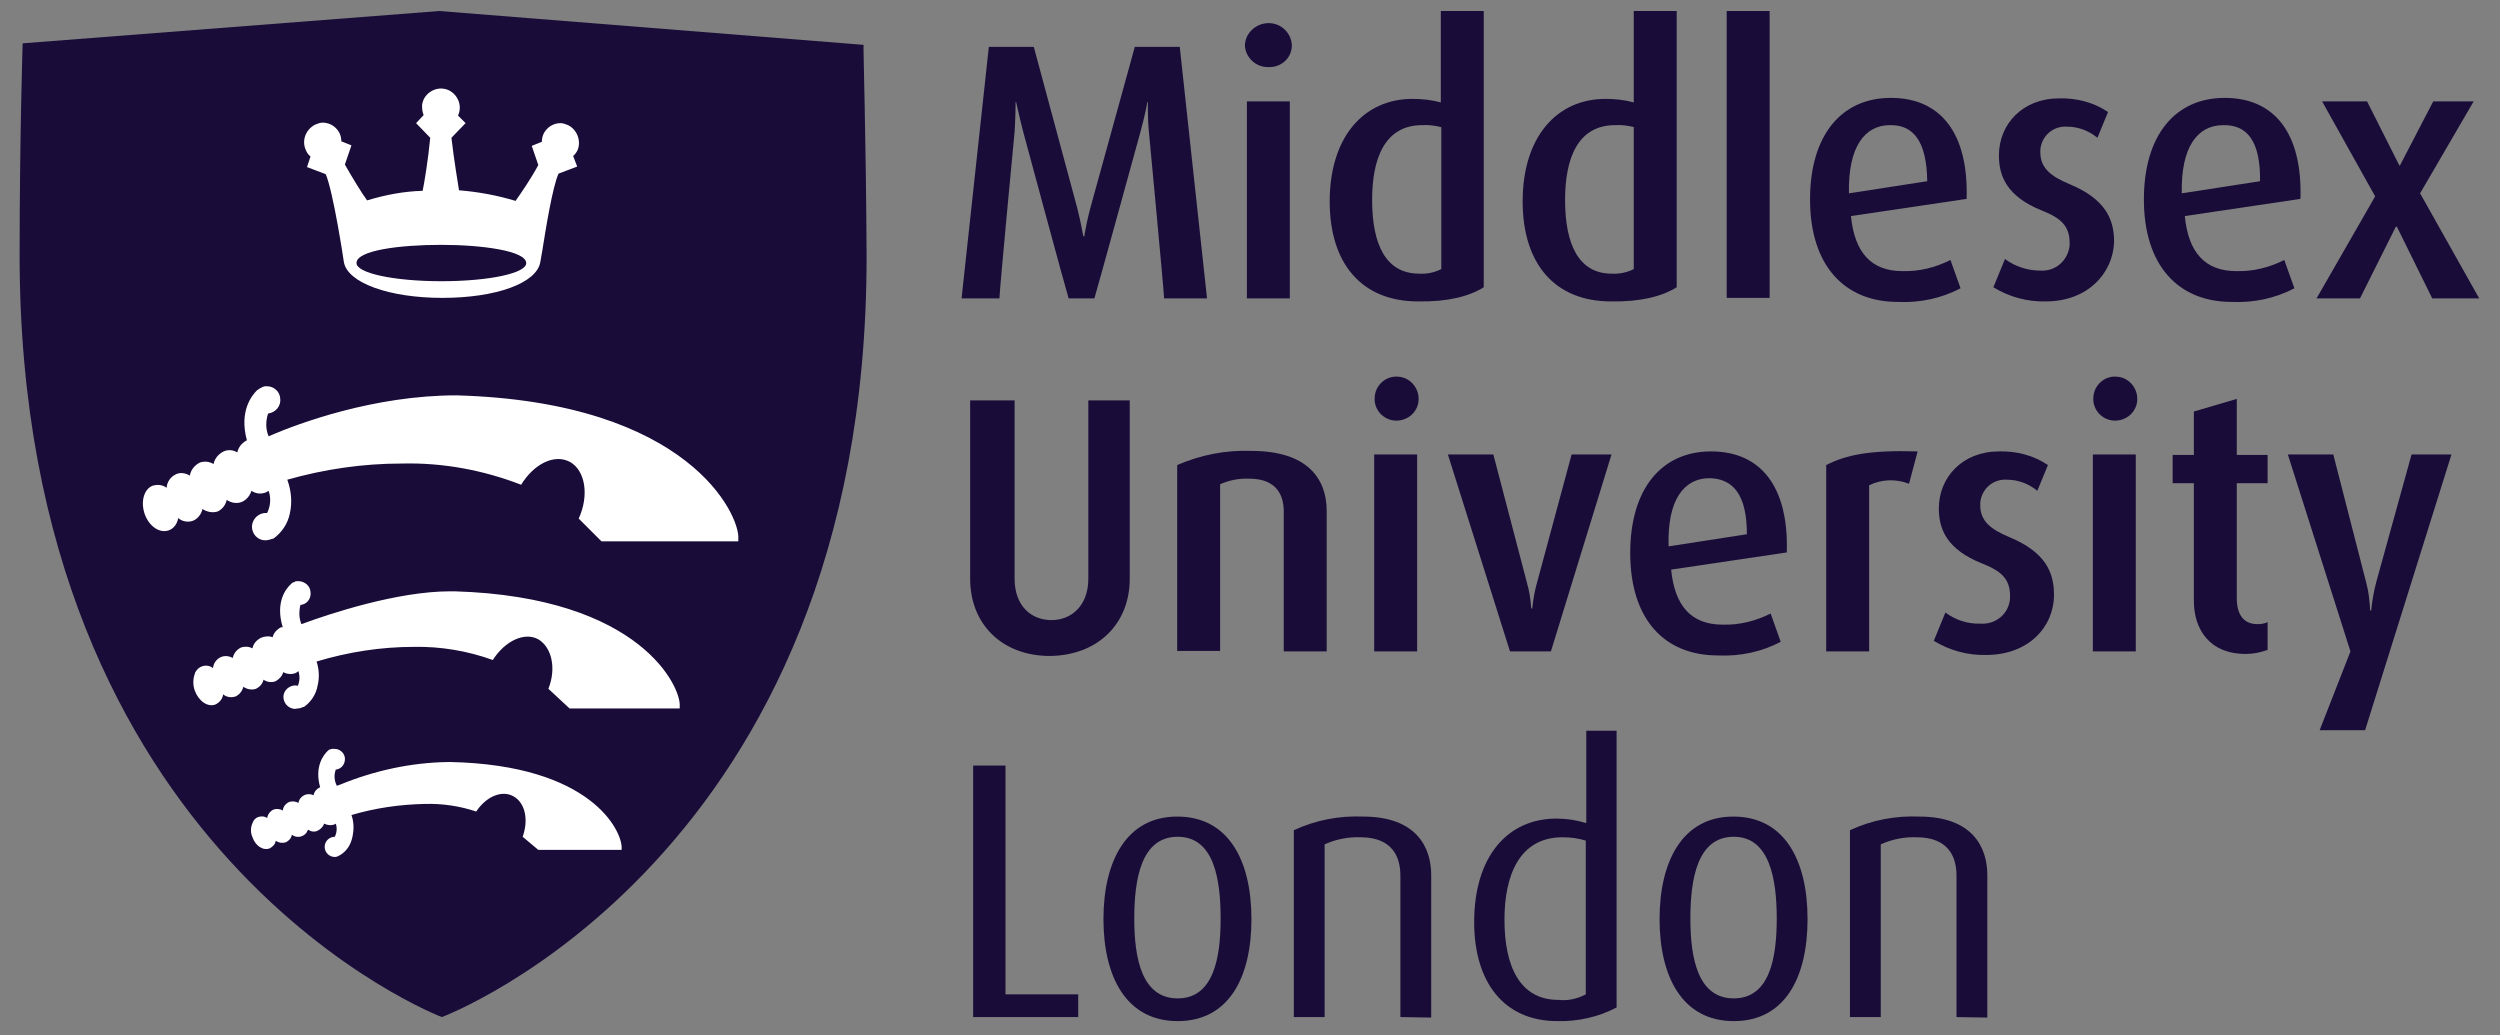
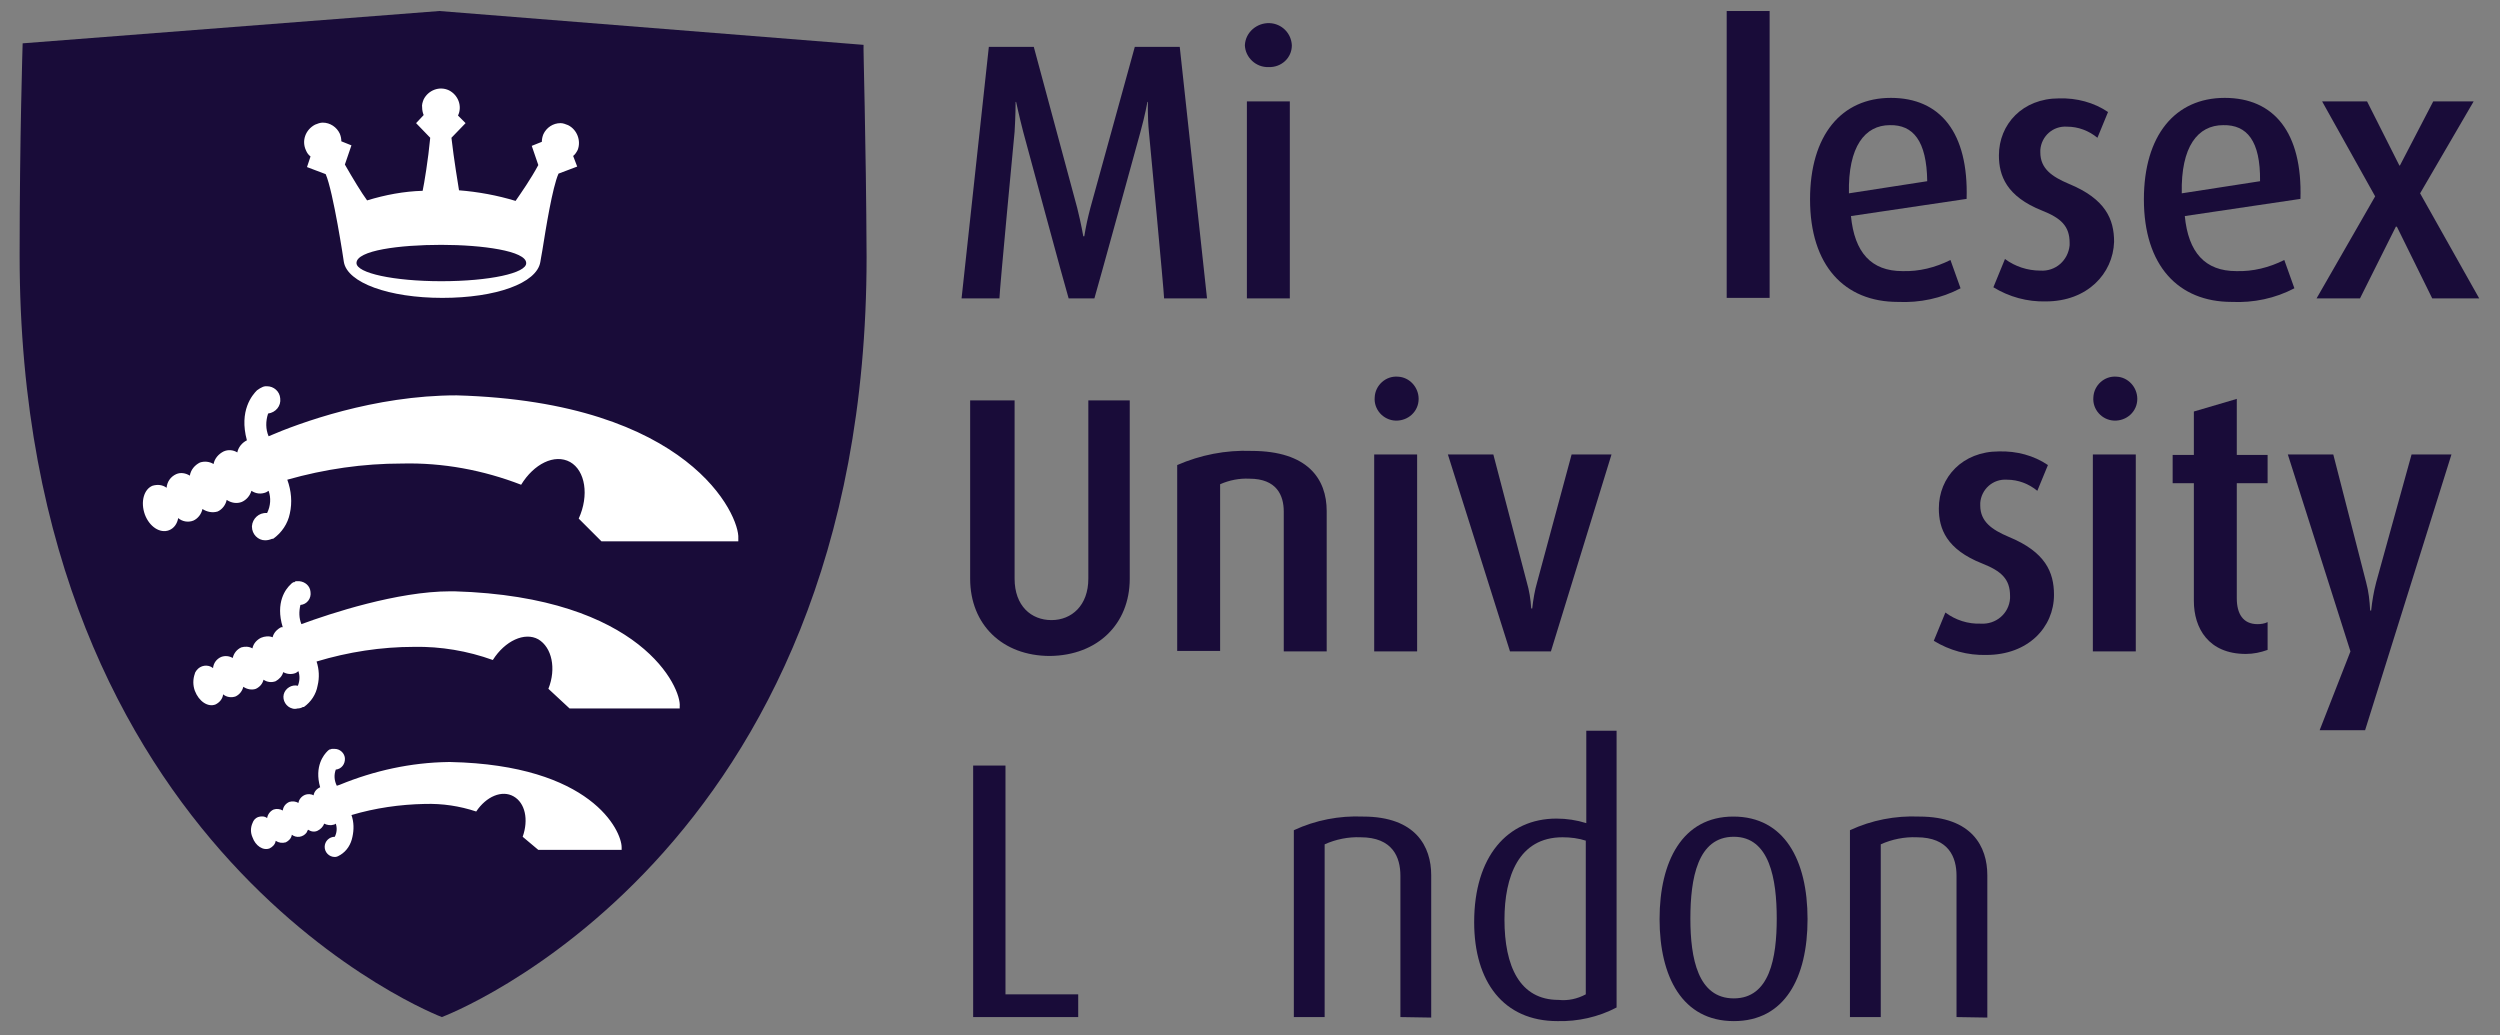
<svg xmlns="http://www.w3.org/2000/svg" width="99" height="41" viewBox="0 0 99 41" fill="none">
  <rect x="0" y="0" width="99" height="41" fill="#808080" stroke="none" />
  <g id="Layer_2">
    <g id="Layer_1-2">
      <path id="Vector" d="M34.197 1.776L17.397 0.436L0.897 1.716C0.897 1.716 0.777 5.476 0.777 10.116C0.777 33.936 17.497 40.276 17.497 40.276C17.497 40.276 34.317 33.996 34.317 10.176C34.297 5.536 34.177 1.776 34.197 1.776Z" fill="#190C39" />
      <path id="Vector_2" d="M46.098 11.816C46.098 11.576 45.498 5.236 45.498 5.236C45.438 4.616 45.458 4.036 45.458 4.036H45.438C45.438 4.036 45.338 4.596 45.158 5.236C45.158 5.236 43.438 11.496 43.338 11.816H42.318C42.218 11.516 40.518 5.216 40.518 5.216C40.358 4.596 40.238 4.036 40.238 4.036H40.218C40.218 4.036 40.218 4.596 40.178 5.216C40.178 5.216 39.578 11.516 39.578 11.816H38.078L39.158 1.856H40.938L42.658 8.236C42.818 8.876 42.898 9.356 42.898 9.356H42.938C42.998 8.976 43.078 8.616 43.178 8.236L44.938 1.856H46.718L47.798 11.816H46.098Z" fill="#190C39" />
      <path id="Vector_3" d="M49.377 4.016H51.077V11.816H49.377V4.016ZM50.237 2.656C49.737 2.676 49.317 2.276 49.297 1.796C49.317 1.276 49.777 0.896 50.277 0.916C50.757 0.936 51.137 1.316 51.157 1.796C51.157 2.296 50.737 2.676 50.237 2.656Z" fill="#190C39" />
-       <path id="Vector_4" d="M57.076 5.036C56.836 4.976 56.576 4.936 56.316 4.956C54.836 4.956 54.336 6.276 54.336 7.916C54.336 9.676 54.876 10.836 56.196 10.836C56.496 10.856 56.796 10.796 57.076 10.656V5.036ZM56.156 11.936C53.936 11.936 52.656 10.456 52.656 7.976C52.656 5.436 53.996 3.916 55.936 3.916C56.316 3.916 56.696 3.956 57.056 4.056V0.436H58.756V11.376C58.176 11.736 57.336 11.956 56.156 11.936Z" fill="#190C39" />
-       <path id="Vector_5" d="M64.717 5.036C64.477 4.976 64.217 4.936 63.957 4.956C62.477 4.956 61.977 6.276 61.977 7.916C61.977 9.676 62.517 10.836 63.817 10.836C64.117 10.856 64.417 10.796 64.697 10.656V5.036H64.717ZM63.797 11.936C61.577 11.936 60.297 10.456 60.297 7.976C60.297 5.436 61.637 3.916 63.577 3.916C63.957 3.916 64.337 3.956 64.697 4.056V0.436H66.397V11.376C65.817 11.736 64.977 11.956 63.797 11.936Z" fill="#190C39" />
      <path id="Vector_6" d="M70.077 0.436H68.377V11.796H70.077V0.436Z" fill="#190C39" />
      <path id="Vector_7" d="M74.838 4.956C73.858 4.956 73.178 5.796 73.218 7.656L76.318 7.176C76.298 5.576 75.758 4.936 74.838 4.956ZM73.298 8.556C73.438 9.996 74.098 10.736 75.338 10.736C75.998 10.756 76.638 10.596 77.238 10.296L77.638 11.416C76.878 11.816 76.018 11.996 75.158 11.956C73.038 11.956 71.678 10.516 71.678 7.896C71.678 5.356 72.918 3.876 74.878 3.876C76.838 3.876 77.958 5.256 77.878 7.876L73.298 8.556Z" fill="#190C39" />
      <path id="Vector_8" d="M81.017 11.936C80.278 11.956 79.558 11.756 78.938 11.376L79.397 10.256C79.797 10.556 80.297 10.716 80.797 10.716C81.397 10.756 81.897 10.316 81.957 9.716C81.957 9.676 81.957 9.656 81.957 9.616C81.957 8.956 81.618 8.636 80.858 8.336C79.457 7.776 79.157 6.956 79.157 6.156C79.157 4.916 80.097 3.896 81.537 3.896C82.237 3.876 82.918 4.056 83.478 4.436L83.058 5.456C82.718 5.176 82.297 5.016 81.858 5.016C81.297 4.976 80.838 5.396 80.797 5.936C80.797 5.976 80.797 5.996 80.797 6.036C80.797 6.676 81.257 6.996 81.918 7.276C83.377 7.876 83.718 8.676 83.718 9.576C83.677 10.836 82.657 11.936 81.017 11.936Z" fill="#190C39" />
      <path id="Vector_9" d="M88.038 4.956C87.038 4.956 86.358 5.796 86.398 7.656L89.498 7.176C89.518 5.576 88.978 4.936 88.038 4.956ZM86.518 8.556C86.658 9.996 87.318 10.736 88.558 10.736C89.218 10.756 89.858 10.596 90.458 10.296L90.858 11.416C90.098 11.816 89.238 11.996 88.378 11.956C86.258 11.956 84.898 10.516 84.898 7.896C84.898 5.356 86.138 3.876 88.098 3.876C90.058 3.876 91.178 5.256 91.098 7.876L86.518 8.556Z" fill="#190C39" />
      <path id="Vector_10" d="M96.356 4.016L95.036 6.556H95.016L93.736 4.016H91.956L94.056 7.776L91.736 11.816H93.456L94.876 8.976H94.916L96.316 11.816H98.176L95.836 7.656L97.956 4.016H96.356Z" fill="#190C39" />
      <path id="Vector_11" d="M41.578 25.976C39.698 25.976 38.418 24.736 38.418 22.916V15.856H40.178V22.916C40.178 23.996 40.838 24.556 41.638 24.556C42.438 24.556 43.098 23.976 43.098 22.916V15.856H44.738V22.916C44.738 24.716 43.458 25.956 41.578 25.976Z" fill="#190C39" />
      <path id="Vector_12" d="M50.837 25.796V20.256C50.837 19.616 50.557 18.956 49.477 18.956C49.077 18.936 48.677 19.016 48.317 19.176V25.776H46.617V18.416C47.537 18.016 48.537 17.816 49.557 17.856C51.797 17.856 52.537 18.976 52.537 20.236V25.796H50.837Z" fill="#190C39" />
      <path id="Vector_13" d="M54.418 17.996H56.118V25.796H54.418V17.996ZM55.258 16.656C54.778 16.636 54.398 16.216 54.438 15.736C54.458 15.256 54.878 14.876 55.358 14.916C55.818 14.936 56.178 15.336 56.178 15.796C56.178 16.296 55.758 16.676 55.258 16.656Z" fill="#190C39" />
      <path id="Vector_14" d="M61.416 25.796H59.796L57.336 17.996H59.136L60.456 23.036C60.556 23.376 60.616 23.736 60.636 24.096H60.676C60.716 23.736 60.776 23.376 60.876 23.036L62.236 17.996H63.816L61.416 25.796Z" fill="#190C39" />
-       <path id="Vector_15" d="M67.697 18.936C66.697 18.936 66.017 19.776 66.077 21.636L69.177 21.156C69.177 19.596 68.637 18.956 67.697 18.936ZM66.177 22.556C66.317 23.996 66.977 24.736 68.217 24.736C68.877 24.756 69.517 24.596 70.117 24.296L70.517 25.416C69.757 25.816 68.897 25.996 68.037 25.956C65.897 25.956 64.557 24.516 64.557 21.896C64.557 19.356 65.797 17.876 67.757 17.876C69.717 17.876 70.837 19.256 70.757 21.876L66.177 22.556Z" fill="#190C39" />
-       <path id="Vector_16" d="M75.598 19.156C75.078 18.956 74.518 18.976 74.018 19.216V25.796H72.318V18.416C73.098 18.016 74.038 17.816 75.938 17.876L75.598 19.156Z" fill="#190C39" />
      <path id="Vector_17" d="M78.658 25.936C77.918 25.956 77.198 25.756 76.578 25.376L77.038 24.256C77.438 24.556 77.938 24.716 78.438 24.696C79.038 24.736 79.558 24.296 79.598 23.696C79.598 23.656 79.598 23.636 79.598 23.596C79.598 22.936 79.258 22.616 78.498 22.316C77.078 21.756 76.778 20.936 76.778 20.136C76.778 18.896 77.718 17.876 79.158 17.876C79.858 17.856 80.538 18.036 81.098 18.416L80.678 19.436C80.338 19.156 79.918 18.996 79.478 18.996C78.918 18.956 78.458 19.376 78.418 19.916C78.418 19.956 78.418 19.976 78.418 20.016C78.418 20.656 78.878 20.976 79.538 21.256C80.998 21.856 81.338 22.656 81.338 23.556C81.338 24.836 80.318 25.936 78.658 25.936Z" fill="#190C39" />
      <path id="Vector_18" d="M82.877 17.996H84.577V25.796H82.877V17.996ZM83.717 16.656C83.237 16.636 82.857 16.216 82.897 15.736C82.917 15.256 83.337 14.876 83.817 14.916C84.277 14.936 84.637 15.336 84.637 15.796C84.637 16.296 84.217 16.676 83.717 16.656Z" fill="#190C39" />
      <path id="Vector_19" d="M88.937 25.896C87.457 25.896 86.877 24.876 86.877 23.796V19.136H86.037V18.016H86.877V16.296L88.577 15.796V18.016H89.797V19.136H88.577V23.696C88.577 24.296 88.817 24.716 89.397 24.716C89.537 24.716 89.677 24.696 89.797 24.636V25.736C89.517 25.836 89.237 25.896 88.937 25.896Z" fill="#190C39" />
      <path id="Vector_20" d="M93.658 28.916H91.858L93.078 25.796L90.598 17.996H92.398L93.698 23.056C93.798 23.416 93.838 23.796 93.858 24.176H93.898C93.938 23.796 93.998 23.436 94.098 23.056L95.498 17.996H97.078L93.658 28.916Z" fill="#190C39" />
      <path id="Vector_21" d="M38.537 30.316V40.276H42.697V39.376H39.817V30.316H38.537Z" fill="#190C39" />
-       <path id="Vector_22" d="M46.637 33.136C45.197 33.136 44.917 34.796 44.917 36.376C44.917 37.956 45.217 39.536 46.637 39.536C48.057 39.536 48.337 37.936 48.337 36.376C48.337 34.816 48.077 33.136 46.637 33.136ZM46.637 40.436C44.597 40.436 43.697 38.676 43.697 36.396C43.697 34.116 44.597 32.336 46.617 32.336C48.637 32.336 49.557 34.056 49.557 36.396C49.557 38.716 48.657 40.436 46.637 40.436Z" fill="#190C39" />
      <path id="Vector_23" d="M55.456 40.276V34.676C55.456 33.956 55.156 33.156 53.876 33.156C53.396 33.136 52.896 33.236 52.456 33.436V40.276H51.236V32.876C52.096 32.476 53.036 32.296 53.976 32.336C56.076 32.336 56.676 33.536 56.676 34.656V40.296L55.456 40.276Z" fill="#190C39" />
      <path id="Vector_24" d="M62.817 33.296C62.517 33.196 62.197 33.156 61.877 33.156C60.137 33.156 59.577 34.716 59.577 36.416C59.577 38.256 60.177 39.596 61.717 39.596C62.097 39.636 62.457 39.556 62.797 39.376V33.296H62.817ZM61.677 40.436C59.537 40.436 58.377 38.876 58.377 36.516C58.377 33.916 59.697 32.416 61.637 32.416C62.037 32.416 62.437 32.476 62.817 32.596V28.936H64.017V39.896C63.297 40.276 62.477 40.456 61.677 40.436Z" fill="#190C39" />
      <path id="Vector_25" d="M68.659 33.136C67.219 33.136 66.939 34.796 66.939 36.376C66.939 37.956 67.239 39.536 68.659 39.536C70.079 39.536 70.359 37.936 70.359 36.376C70.359 34.816 70.079 33.136 68.659 33.136ZM68.659 40.436C66.619 40.436 65.719 38.676 65.719 36.396C65.719 34.116 66.619 32.336 68.639 32.336C70.659 32.336 71.579 34.056 71.579 36.396C71.579 38.716 70.679 40.436 68.659 40.436Z" fill="#190C39" />
      <path id="Vector_26" d="M77.478 40.276V34.676C77.478 33.956 77.178 33.156 75.898 33.156C75.418 33.136 74.918 33.236 74.478 33.436V40.276H73.258V32.876C74.118 32.476 75.058 32.296 75.998 32.336C78.098 32.336 78.698 33.536 78.698 34.656V40.296L77.478 40.276Z" fill="#190C39" />
      <path id="Vector_27" d="M18.077 15.656C14.817 15.656 11.837 16.756 10.637 17.276C10.517 16.996 10.517 16.676 10.617 16.376C10.917 16.336 11.137 16.076 11.097 15.776C11.077 15.496 10.837 15.296 10.577 15.296C10.557 15.296 10.517 15.296 10.497 15.296L10.417 15.316L10.337 15.356L10.297 15.376L10.237 15.416L10.177 15.456C9.997 15.636 9.457 16.256 9.777 17.436C9.577 17.536 9.437 17.716 9.397 17.916C9.237 17.816 9.037 17.796 8.857 17.876C8.657 17.976 8.497 18.156 8.457 18.376C8.297 18.276 8.097 18.256 7.917 18.316C7.717 18.416 7.557 18.596 7.517 18.836C7.357 18.736 7.157 18.696 6.977 18.776C6.757 18.876 6.617 19.076 6.597 19.316C6.437 19.196 6.237 19.176 6.037 19.236C5.697 19.376 5.557 19.876 5.737 20.376C5.917 20.856 6.337 21.136 6.697 20.996C6.897 20.916 7.017 20.736 7.057 20.516C7.217 20.656 7.457 20.696 7.657 20.616C7.837 20.536 7.977 20.356 8.017 20.156C8.197 20.276 8.417 20.316 8.617 20.256C8.797 20.176 8.937 19.996 8.977 19.796C9.157 19.916 9.377 19.956 9.577 19.876C9.757 19.796 9.897 19.636 9.957 19.436C10.137 19.556 10.337 19.576 10.537 19.496C10.577 19.476 10.597 19.456 10.637 19.436C10.737 19.716 10.717 20.036 10.577 20.316H10.557C10.257 20.296 9.997 20.536 9.977 20.836V20.856C9.977 21.156 10.217 21.396 10.497 21.396C10.597 21.396 10.677 21.376 10.777 21.336H10.817C11.157 21.096 11.397 20.736 11.477 20.336C11.577 19.896 11.537 19.436 11.377 18.996C12.857 18.576 14.377 18.356 15.917 18.356C17.537 18.316 19.137 18.616 20.637 19.196C21.137 18.376 21.957 17.956 22.577 18.296C23.177 18.636 23.337 19.616 22.917 20.536L23.817 21.436H29.237V21.316C29.297 20.436 27.337 15.916 18.077 15.656Z" fill="white" />
      <path id="Vector_28" d="M17.996 23.416H17.836C15.736 23.416 13.076 24.296 11.936 24.716C11.836 24.476 11.836 24.216 11.896 23.956C12.156 23.936 12.336 23.696 12.296 23.436C12.276 23.196 12.076 23.036 11.856 23.016C11.836 23.016 11.816 23.016 11.796 23.016C11.776 23.016 11.736 23.016 11.716 23.016C11.696 23.016 11.676 23.036 11.656 23.056H11.616L11.556 23.096L11.516 23.136C11.316 23.316 10.896 23.856 11.196 24.836C11.176 24.836 11.156 24.836 11.136 24.836C10.976 24.916 10.836 25.056 10.796 25.236C10.656 25.176 10.476 25.196 10.336 25.256C10.176 25.336 10.036 25.476 9.996 25.676C9.856 25.596 9.696 25.596 9.556 25.636C9.376 25.716 9.256 25.876 9.216 26.056C9.076 25.976 8.916 25.956 8.756 26.016C8.576 26.096 8.456 26.256 8.436 26.456C8.236 26.296 7.936 26.336 7.776 26.556C7.756 26.596 7.716 26.636 7.716 26.676C7.636 26.896 7.636 27.136 7.716 27.356C7.876 27.776 8.236 28.016 8.536 27.896C8.696 27.816 8.816 27.676 8.836 27.496C8.976 27.616 9.176 27.636 9.336 27.576C9.496 27.496 9.596 27.356 9.636 27.196C9.776 27.296 9.976 27.336 10.136 27.276C10.296 27.196 10.396 27.076 10.436 26.916C10.576 27.016 10.756 27.036 10.916 26.976C11.056 26.896 11.176 26.776 11.216 26.616C11.356 26.696 11.536 26.716 11.696 26.656C11.736 26.636 11.776 26.616 11.816 26.576C11.876 26.756 11.876 26.956 11.796 27.156C11.556 27.096 11.296 27.256 11.236 27.496C11.176 27.736 11.336 27.996 11.576 28.056C11.636 28.076 11.716 28.076 11.776 28.056C11.856 28.056 11.936 28.036 11.996 27.996H12.036C12.316 27.796 12.516 27.496 12.576 27.156C12.656 26.836 12.636 26.496 12.536 26.196C13.796 25.816 15.096 25.616 16.396 25.616C17.456 25.596 18.516 25.776 19.516 26.136C19.996 25.376 20.776 25.016 21.316 25.316C21.856 25.636 22.036 26.476 21.716 27.276L22.556 28.056H26.916V27.976C26.996 27.276 25.436 23.636 17.996 23.416Z" fill="white" />
      <path id="Vector_29" d="M17.837 30.176H17.758C16.277 30.196 14.818 30.516 13.457 31.076L13.338 31.116C13.238 30.916 13.217 30.696 13.297 30.476C13.518 30.456 13.678 30.256 13.658 30.016C13.637 29.816 13.457 29.656 13.258 29.656C13.238 29.656 13.217 29.656 13.197 29.656C13.178 29.656 13.158 29.656 13.137 29.656L13.078 29.676H13.057L12.998 29.716L12.957 29.756C12.838 29.876 12.438 30.336 12.678 31.176C12.537 31.236 12.438 31.356 12.418 31.496C12.318 31.436 12.178 31.436 12.078 31.476C11.938 31.536 11.838 31.656 11.818 31.796C11.717 31.736 11.578 31.716 11.457 31.756C11.318 31.816 11.217 31.936 11.197 32.096C11.098 32.036 10.957 32.016 10.838 32.056C10.697 32.116 10.598 32.256 10.578 32.396C10.477 32.316 10.338 32.316 10.217 32.356C10.117 32.396 10.037 32.476 9.998 32.596C9.918 32.776 9.918 32.976 9.998 33.156C10.117 33.496 10.418 33.696 10.678 33.596C10.797 33.536 10.898 33.436 10.918 33.296C11.037 33.376 11.178 33.396 11.318 33.356C11.438 33.296 11.537 33.196 11.557 33.056C11.738 33.196 11.998 33.156 12.137 32.976C12.158 32.936 12.178 32.896 12.197 32.856C12.318 32.936 12.457 32.956 12.578 32.896C12.697 32.836 12.797 32.736 12.838 32.616C12.957 32.676 13.098 32.696 13.217 32.656C13.238 32.656 13.277 32.636 13.297 32.616C13.357 32.796 13.338 32.976 13.258 33.136C13.037 33.136 12.857 33.316 12.857 33.536C12.857 33.756 13.037 33.936 13.258 33.936C13.318 33.936 13.377 33.916 13.438 33.876L13.477 33.856C13.738 33.696 13.898 33.436 13.957 33.136C14.018 32.856 14.018 32.556 13.918 32.276C14.857 31.996 15.838 31.856 16.817 31.836C17.517 31.816 18.198 31.916 18.858 32.136C19.258 31.536 19.878 31.276 20.337 31.536C20.797 31.796 20.938 32.456 20.698 33.136L21.317 33.656H24.617V33.556C24.617 32.896 23.418 30.296 17.837 30.176Z" fill="white" />
      <path id="Vector_30" d="M17.477 11.136C15.597 11.136 14.117 10.816 14.117 10.416C14.117 9.916 15.817 9.696 17.477 9.696C19.097 9.696 20.837 9.936 20.837 10.416C20.857 10.816 19.377 11.136 17.477 11.136ZM22.497 4.956C22.397 4.916 22.297 4.876 22.197 4.876C21.897 4.876 21.637 5.056 21.517 5.316C21.477 5.416 21.457 5.516 21.457 5.616L21.057 5.776L21.317 6.536C21.017 7.096 20.637 7.636 20.417 7.956C19.697 7.736 18.937 7.596 18.177 7.536C18.137 7.276 17.977 6.336 17.877 5.456L18.437 4.876L18.137 4.576C18.317 4.196 18.137 3.756 17.777 3.576C17.397 3.396 16.957 3.576 16.777 3.936C16.737 4.036 16.697 4.156 16.717 4.256C16.717 4.356 16.737 4.456 16.777 4.556L16.477 4.876L17.037 5.456C16.957 6.316 16.797 7.276 16.737 7.556C15.997 7.576 15.257 7.716 14.537 7.936C14.317 7.636 13.977 7.076 13.657 6.516L13.917 5.756L13.517 5.596C13.517 5.496 13.497 5.396 13.457 5.296C13.337 5.036 13.077 4.856 12.777 4.856C12.677 4.856 12.577 4.896 12.477 4.936C12.097 5.136 11.937 5.576 12.117 5.956C12.157 6.056 12.217 6.136 12.297 6.196L12.157 6.616L12.897 6.896C13.197 7.576 13.617 10.356 13.617 10.376C13.757 11.196 15.397 11.796 17.517 11.796C19.637 11.796 21.257 11.216 21.397 10.376C21.417 10.276 21.437 10.116 21.477 9.916C21.617 9.036 21.877 7.416 22.117 6.876L22.857 6.596L22.697 6.176C22.777 6.116 22.837 6.016 22.877 5.936C23.017 5.576 22.857 5.136 22.497 4.956Z" fill="white" />
    </g>
  </g>
</svg>